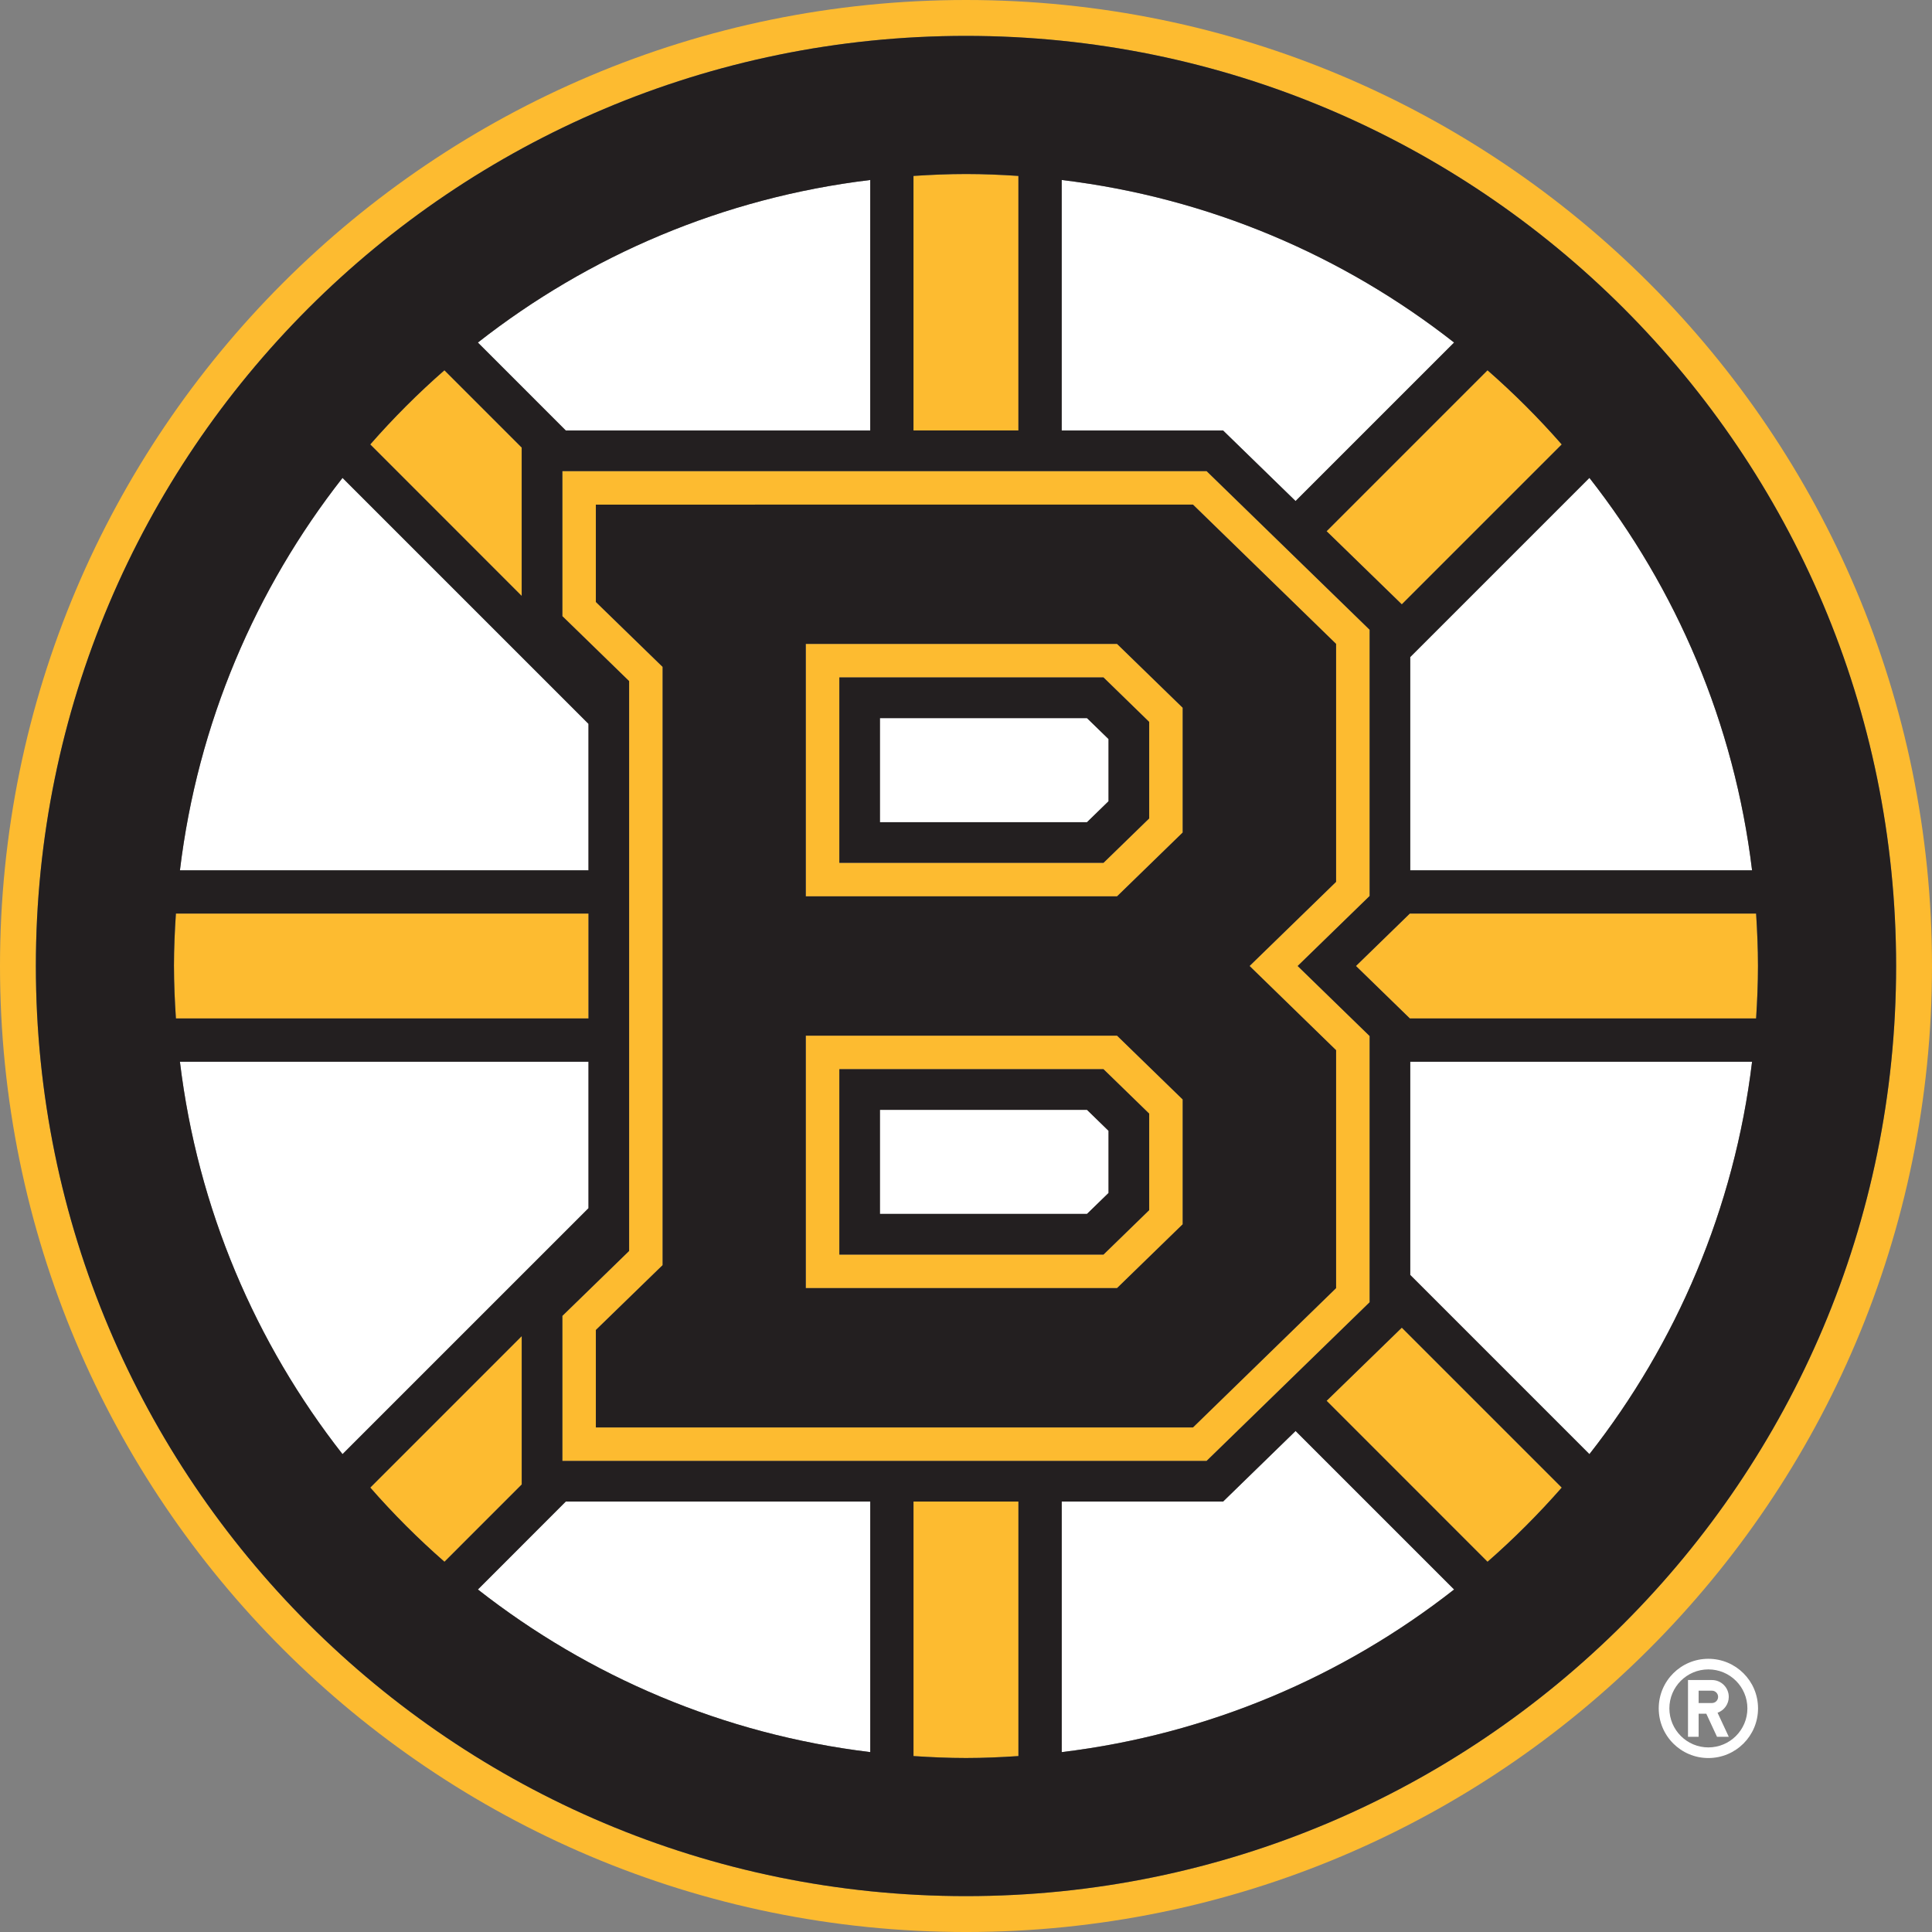
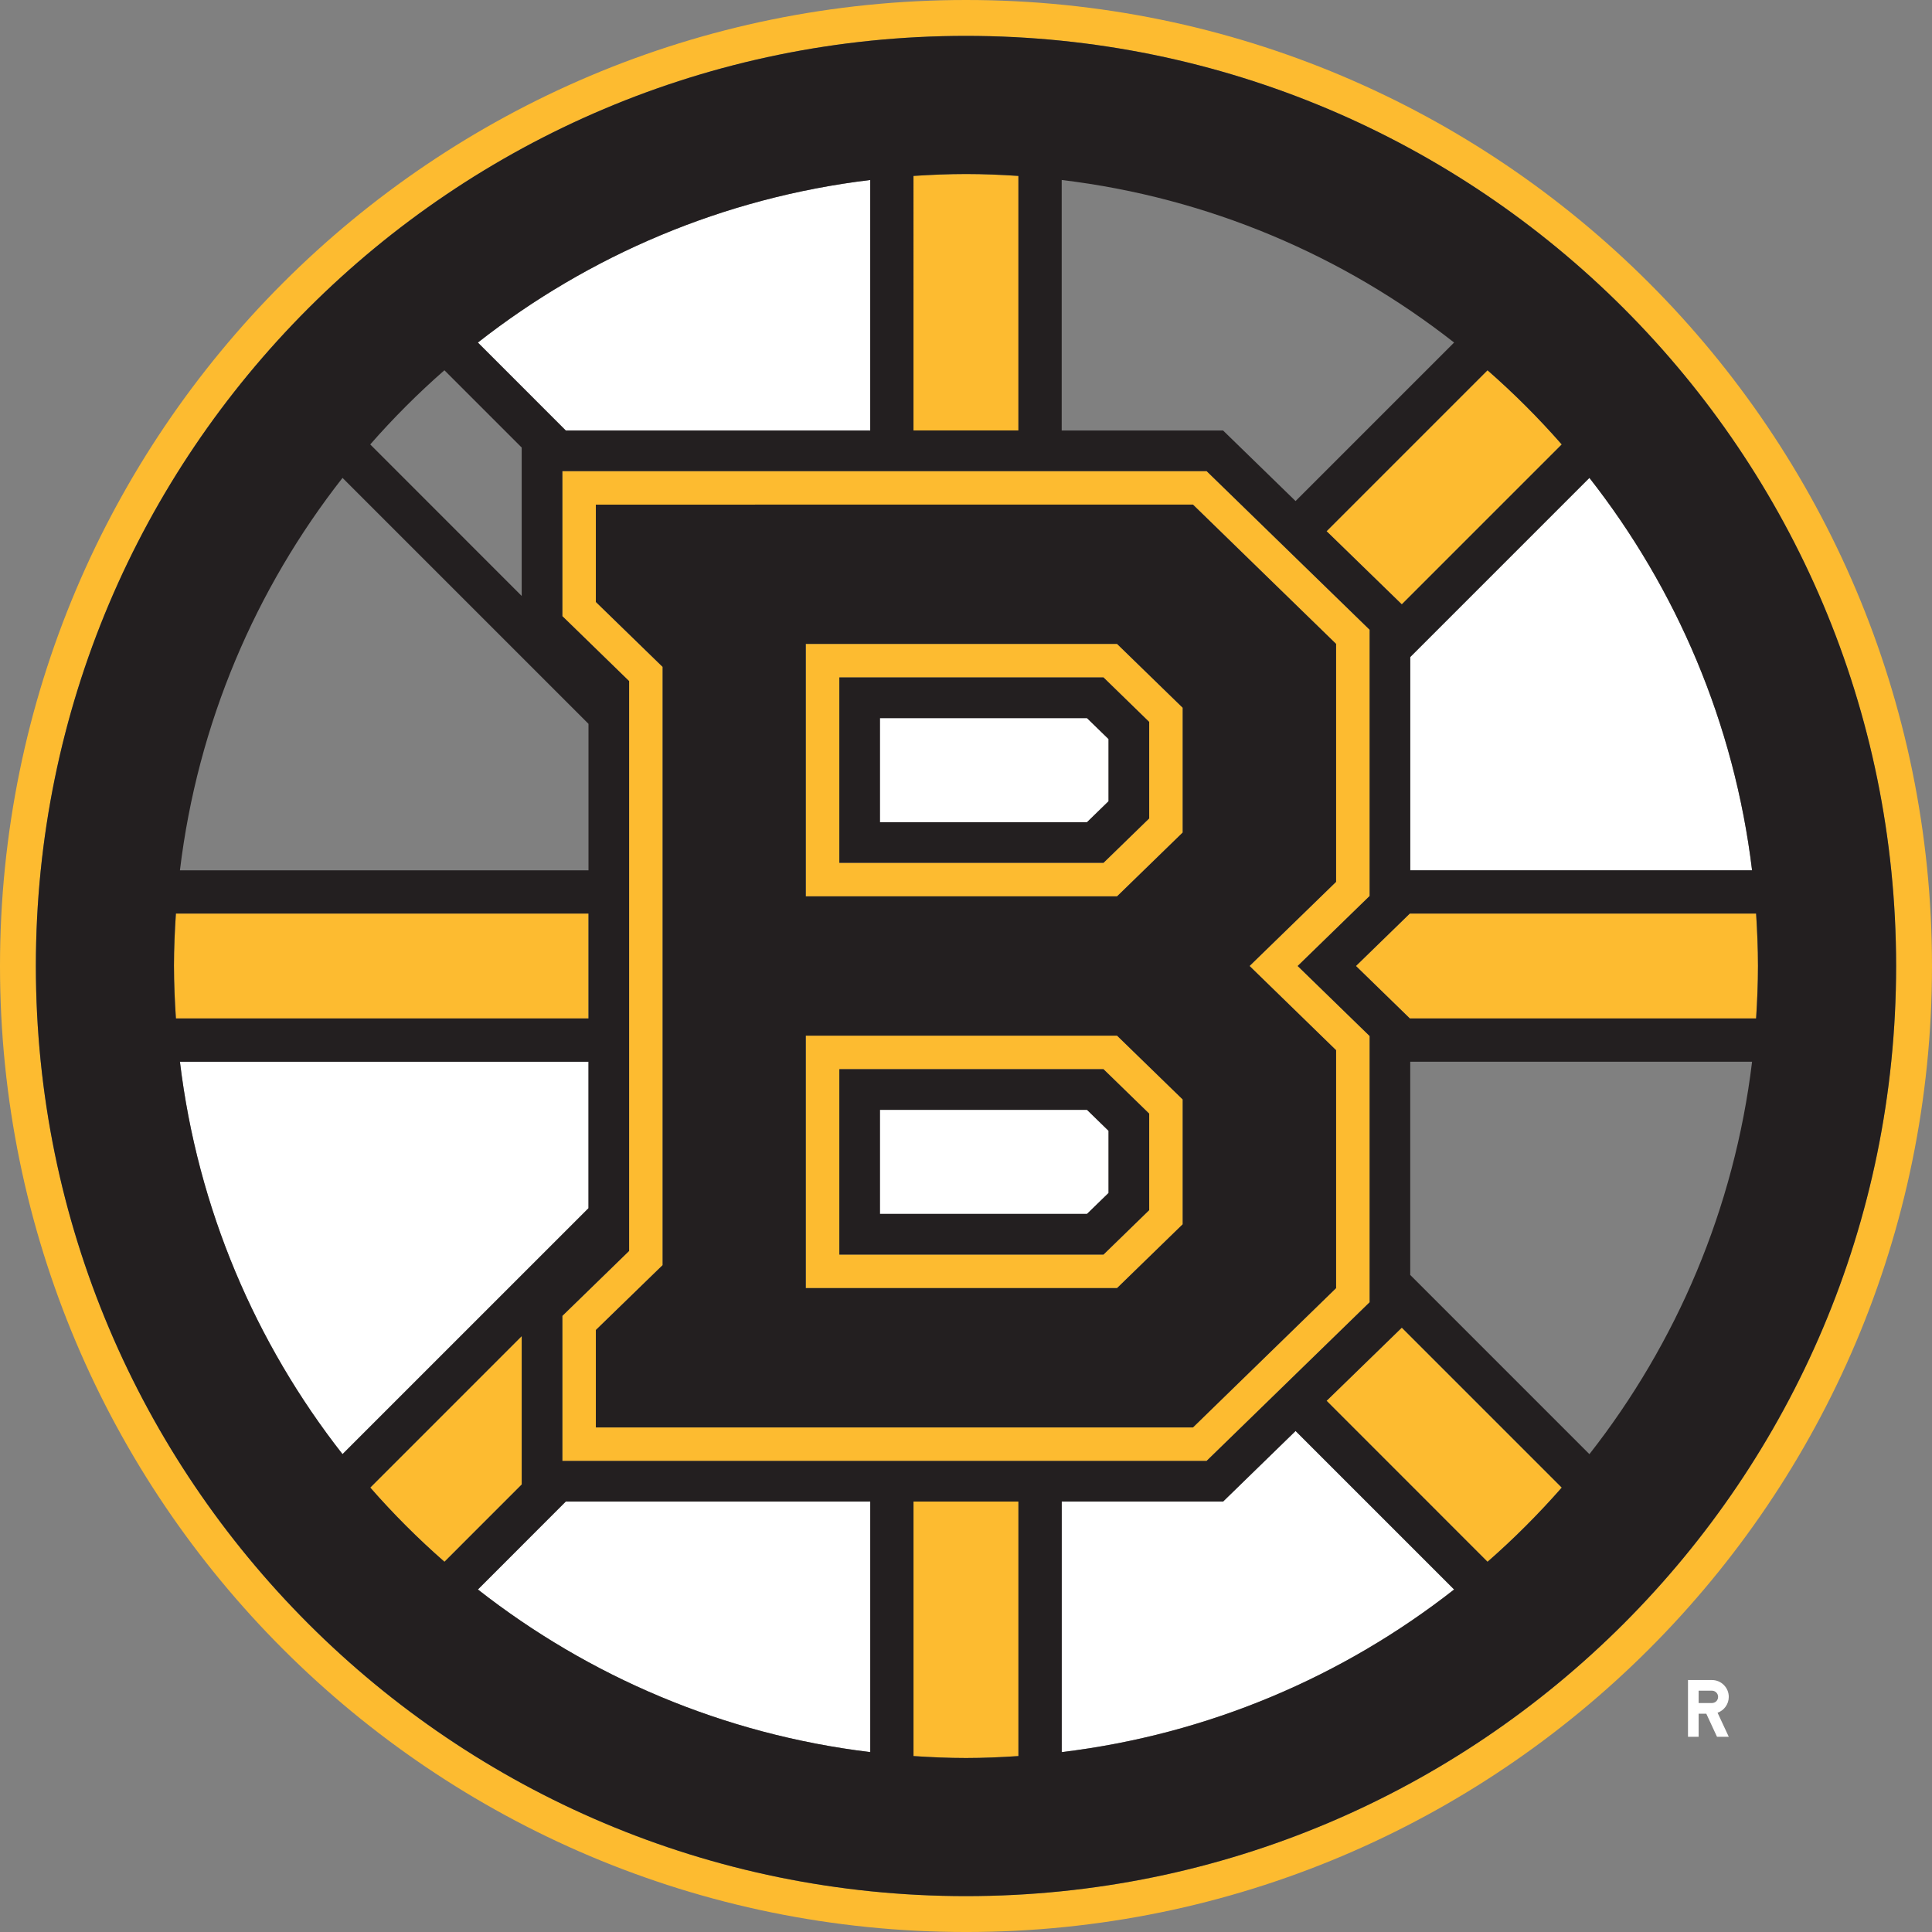
<svg xmlns="http://www.w3.org/2000/svg" id="b" viewBox="0 0 179.917 179.918">
  <rect x="0" y="0" width="179.917" height="179.918" fill="#808080" stroke="none" />
  <defs>
    <style>.d{fill:#fff;}.e{fill:#fdbb30;}.f{fill:#231f20;}</style>
  </defs>
  <g id="c">
    <g>
      <g>
        <path class="d" d="M81.043,139.833h-28.358l-8.182,8.188c10.324,8.093,22.852,13.49,36.54,15.145v-23.332Z" />
        <path class="d" d="M113.899,139.833h-15.027v23.332c13.691-1.654,26.219-7.052,36.543-15.145l-14.764-14.762-6.752,6.574Z" />
        <path class="d" d="M54.805,112.514v-13.642H16.756c1.65,13.69,7.05,26.222,15.142,36.546l22.907-22.904Z" />
-         <path class="d" d="M54.805,67.407l-22.907-22.905c-8.092,10.325-13.491,22.852-15.142,36.546H54.805v-13.641Z" />
-         <path class="d" d="M120.651,46.661l14.764-14.762c-10.324-8.096-22.852-13.492-36.543-15.139v23.327h15.027l6.752,6.573Z" />
-         <path class="d" d="M131.328,98.872v19.858l16.686,16.688c8.095-10.324,13.492-22.855,15.148-36.546h-31.834Z" />
        <path class="d" d="M81.043,40.088V16.761c-13.688,1.646-26.216,7.043-36.54,15.139l8.185,8.188h28.355Z" />
        <path class="d" d="M131.328,81.048h31.834c-1.654-13.694-7.053-26.221-15.148-36.546l-16.686,16.686v19.86Z" />
        <polygon class="d" points="103.233 74.614 103.233 68.824 101.226 66.873 81.943 66.873 81.943 76.568 101.226 76.568 103.233 74.614" />
        <polygon class="d" points="103.233 111.096 103.233 105.306 101.226 103.352 81.943 103.352 81.943 113.047 101.226 113.047 103.233 111.096" />
-         <path class="d" d="M159.09,163.717c2.559,0,4.627-2.066,4.627-4.625,0-2.553-2.068-4.617-4.627-4.617-2.55,0-4.621,2.064-4.621,4.617,0,2.559,2.071,4.625,4.621,4.625Zm0-8.254c2.011,0,3.636,1.626,3.636,3.629,0,2.004-1.625,3.635-3.636,3.635-2.003,0-3.63-1.631-3.63-3.635,0-2.003,1.627-3.629,3.63-3.629Z" />
        <path class="d" d="M158.185,159.588h.713l.997,2.148h1.096l-1.044-2.239c.608-.212,1.044-.795,1.044-1.476,0-.863-.701-1.568-1.565-1.568l-2.232-.002v5.285h.991v-2.148Zm0-2.143h1.241c.316,0,.572,.258,.572,.576,0,.32-.257,.573-.572,.573h-1.241v-1.15Z" />
      </g>
      <g>
        <path class="e" d="M89.959,179.918c49.682,0,89.958-40.274,89.958-89.96C179.917,40.278,139.641,0,89.959,0S0,40.278,0,89.958c0,49.686,40.276,89.96,89.959,89.96Zm0-176.576c47.835,0,86.616,38.781,86.616,86.616,0,47.838-38.781,86.617-86.616,86.617S3.34,137.796,3.34,89.958C3.34,42.123,42.122,3.342,89.959,3.342Z" />
        <path class="e" d="M145.438,41.388c-2.147-2.45-4.457-4.759-6.912-6.907l-14.985,14.987,7.004,6.812,14.894-14.893Z" />
        <path class="e" d="M94.841,16.383c-1.616-.106-3.239-.178-4.882-.178-1.645,0-3.268,.071-4.89,.178v23.705h9.772V16.383Z" />
-         <path class="e" d="M48.585,41.678l-7.197-7.197c-2.457,2.148-4.762,4.457-6.907,6.907l14.104,14.111v-13.821Z" />
        <path class="e" d="M41.39,145.44l7.195-7.197v-13.819l-14.104,14.107c2.144,2.451,4.453,4.761,6.908,6.909Z" />
        <path class="e" d="M54.805,85.073H16.382c-.106,1.617-.181,3.241-.181,4.885,0,1.644,.075,3.272,.181,4.887H54.805v-9.772Z" />
        <path class="e" d="M126.273,89.958l5.021,4.887h32.244c.102-1.614,.174-3.243,.174-4.887,0-1.643-.071-3.268-.174-4.885h-32.246l-5.019,4.885Z" />
        <path class="e" d="M123.54,130.45l14.985,14.99c2.455-2.148,4.759-4.458,6.912-6.909l-14.894-14.894-7.004,6.812Z" />
        <path class="e" d="M85.069,163.534c1.621,.105,3.245,.181,4.89,.181,1.643,0,3.266-.075,4.882-.181v-23.701h-9.772v23.701Z" />
        <path class="e" d="M110.14,114.012v-11.623l-6.112-5.943h-28.99v23.51h28.99l6.112-5.943Zm-31.974,2.818v-17.26h24.598l4.254,4.138v8.984l-4.254,4.138h-24.598Z" />
        <path class="e" d="M110.14,77.528v-11.618l-6.112-5.945h-28.99v23.509h28.99l6.112-5.945Zm-31.974,2.821v-17.262h24.598l4.254,4.142v8.983l-4.254,4.137h-24.598Z" />
        <path class="e" d="M58.586,116.493l-6.217,6.049v13.508h59.995l15.185-14.778v-24.789l-6.704-6.524,6.704-6.521v-24.791l-15.185-14.776H52.369v13.509l6.217,6.05v53.065Zm-3.097-60.435v-9.065h55.605l13.328,12.972v22.156l-8.058,7.837,8.058,7.844v22.153l-13.328,12.975H55.489v-9.071l6.219-6.043V62.106l-6.219-6.048Z" />
      </g>
      <g>
        <path class="f" d="M89.959,176.575c47.835,0,86.616-38.779,86.616-86.617C176.575,42.123,137.794,3.342,89.959,3.342S3.34,42.123,3.34,89.958c0,47.838,38.782,86.617,86.619,86.617Zm-55.477-38.044l14.104-14.107v13.819l-7.195,7.197c-2.455-2.148-4.764-4.458-6.908-6.909ZM52.369,57.379v-13.509h59.995l15.185,14.776v24.791l-6.704,6.521,6.704,6.524v24.789l-15.185,14.778H52.369v-13.508l6.217-6.049V63.429l-6.217-6.05Zm-7.866,90.642l8.182-8.188h28.358v23.332c-13.688-1.654-26.216-7.052-36.54-15.145Zm45.456,15.694c-1.645,0-3.268-.075-4.89-.181v-23.701h9.772v23.701c-1.616,.105-3.239,.181-4.882,.181Zm8.913-.55v-23.332h15.027l6.752-6.574,14.764,14.762c-10.324,8.093-22.852,13.49-36.543,15.145Zm39.653-17.725l-14.985-14.99,7.004-6.812,14.894,14.894c-2.153,2.451-4.457,4.761-6.912,6.909Zm9.489-10.023l-16.686-16.688v-19.858h31.834c-1.655,13.69-7.053,26.222-15.148,36.546Zm15.697-45.46c0,1.644-.071,3.272-.174,4.887h-32.244l-5.021-4.887,5.019-4.885h32.246c.102,1.617,.174,3.241,.174,4.885Zm-.55-8.91h-31.834v-19.86l16.686-16.686c8.095,10.325,13.493,22.852,15.148,36.546Zm-17.725-39.66l-14.894,14.893-7.004-6.812,14.985-14.987c2.455,2.148,4.766,4.457,6.912,6.907Zm-10.023-9.488l-14.764,14.762-6.752-6.573h-15.027V16.761c13.691,1.646,26.219,7.043,36.543,15.139Zm-45.456-15.694c1.643,0,3.266,.071,4.882,.178v23.705h-9.772V16.383c1.621-.106,3.245-.178,4.89-.178Zm-8.916,.556v23.327h-28.355l-8.185-8.188c10.324-8.096,22.852-13.492,36.54-15.139Zm-39.655,17.72l7.197,7.197v13.821l-14.104-14.111c2.146-2.45,4.45-4.759,6.907-6.907Zm-9.49,10.021l22.907,22.905v13.641H16.756c1.65-13.694,7.05-26.221,15.142-36.546Zm-15.696,45.456c0-1.643,.075-3.268,.181-4.885H54.805v9.772H16.382c-.106-1.614-.181-3.243-.181-4.887Zm38.604,8.914v13.642l-22.907,22.904c-8.092-10.324-13.491-22.855-15.142-36.546H54.805Z" />
        <path class="f" d="M107.017,67.23l-4.254-4.142h-24.598v17.262h24.598l4.254-4.137v-8.983Zm-3.784,7.385l-2.008,1.954h-19.282v-9.695h19.282l2.008,1.951v5.79Z" />
        <path class="f" d="M107.017,103.708l-4.254-4.138h-24.598v17.26h24.598l4.254-4.138v-8.984Zm-3.784,7.388l-2.008,1.951h-19.282v-9.695h19.282l2.008,1.954v5.79Z" />
        <path class="f" d="M55.489,123.858v9.071h55.605l13.328-12.975v-22.153l-8.058-7.844,8.058-7.837v-22.156l-13.328-12.972H55.489v9.065l6.219,6.048v55.709l-6.219,6.043Zm19.548-63.894h28.99l6.112,5.945v11.618l-6.112,5.945h-28.99v-23.509Zm0,36.48h28.99l6.112,5.943v11.623l-6.112,5.943h-28.99v-23.51Z" />
      </g>
    </g>
  </g>
</svg>